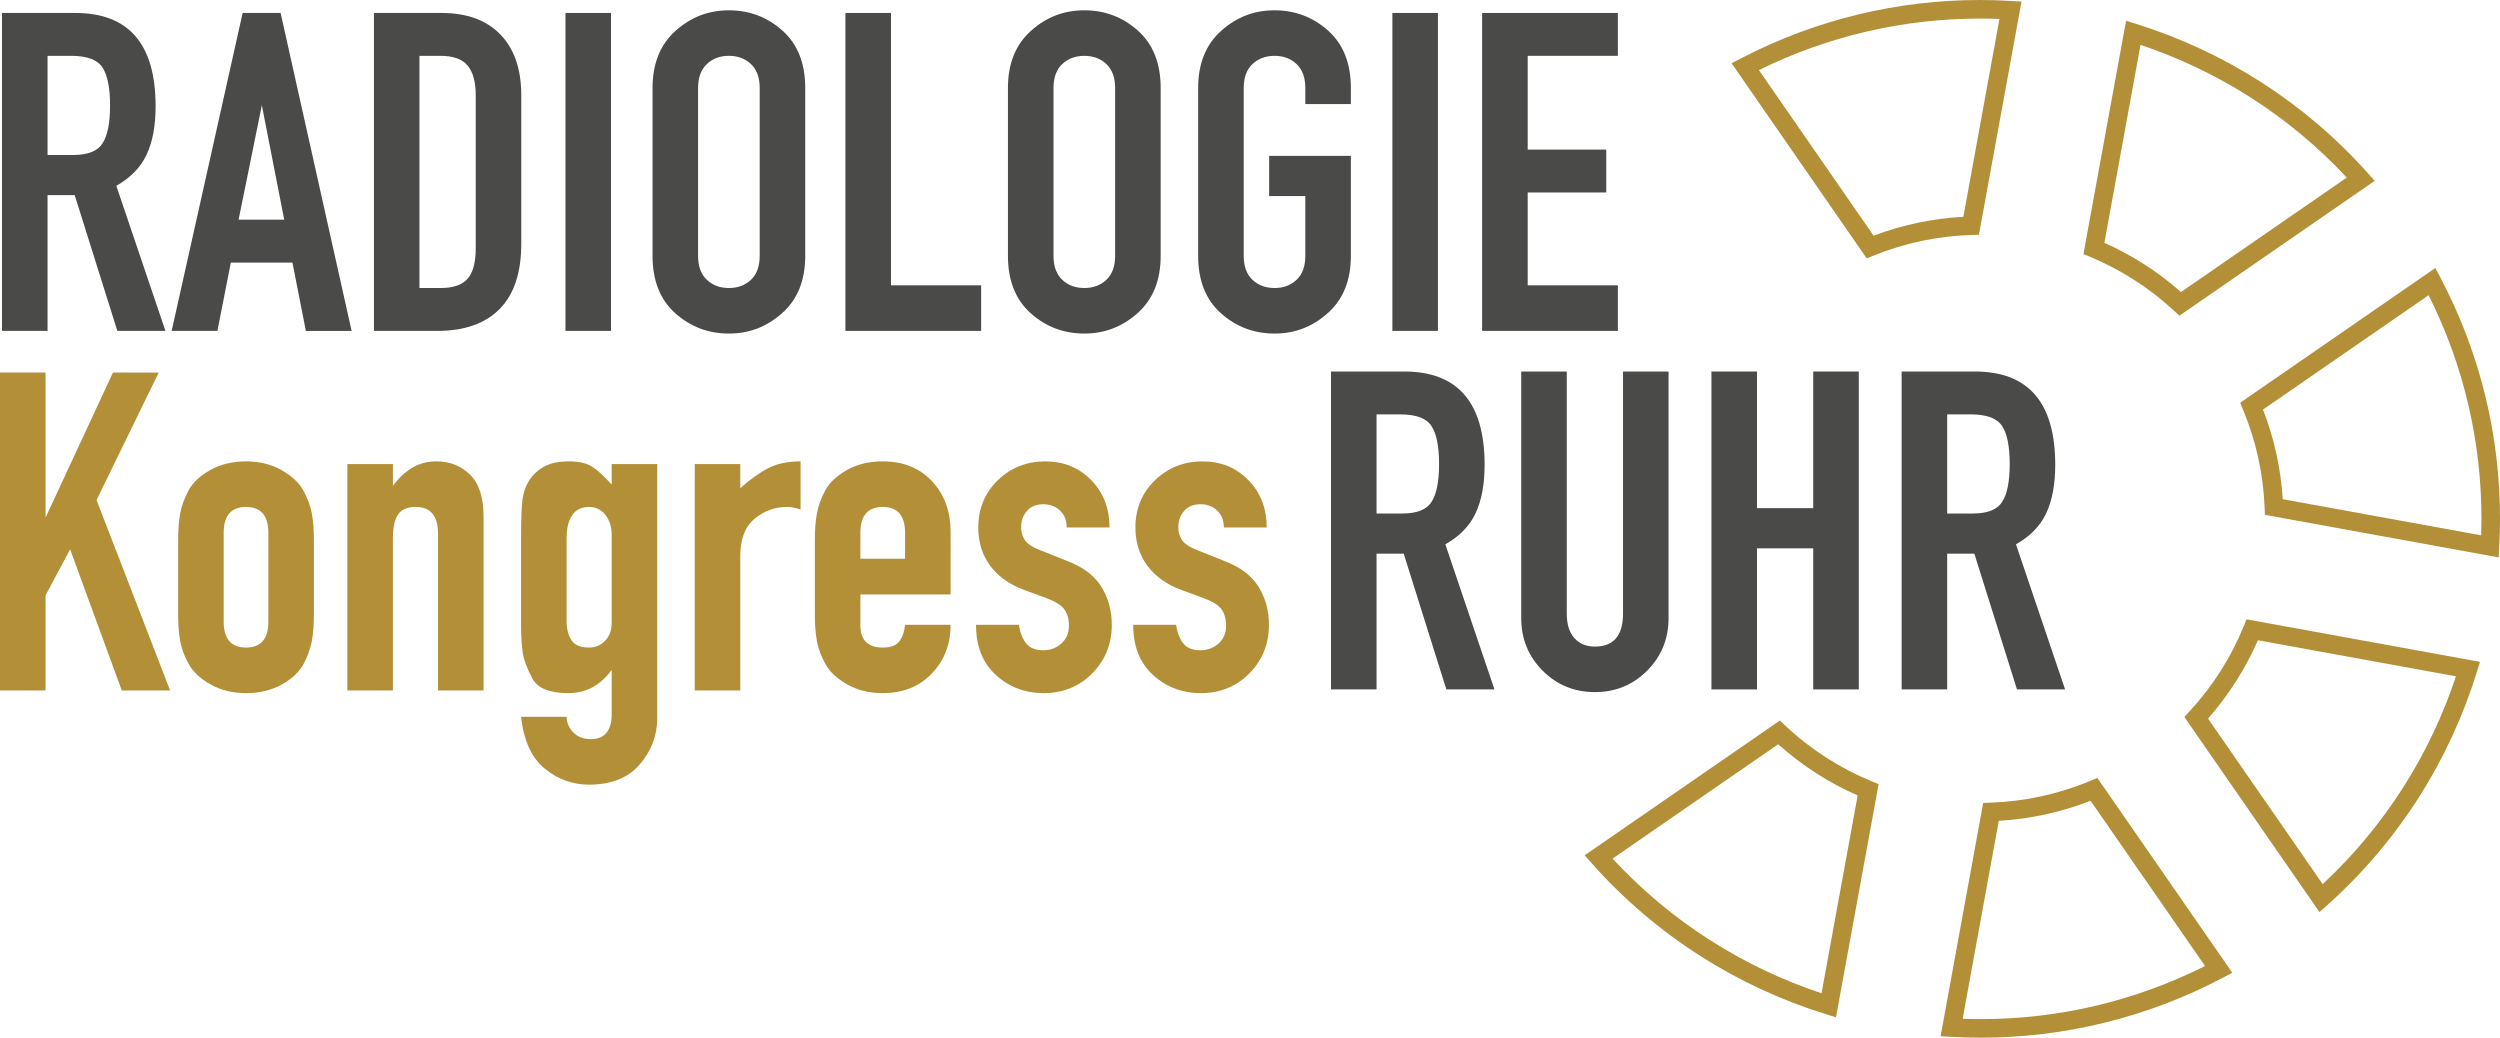
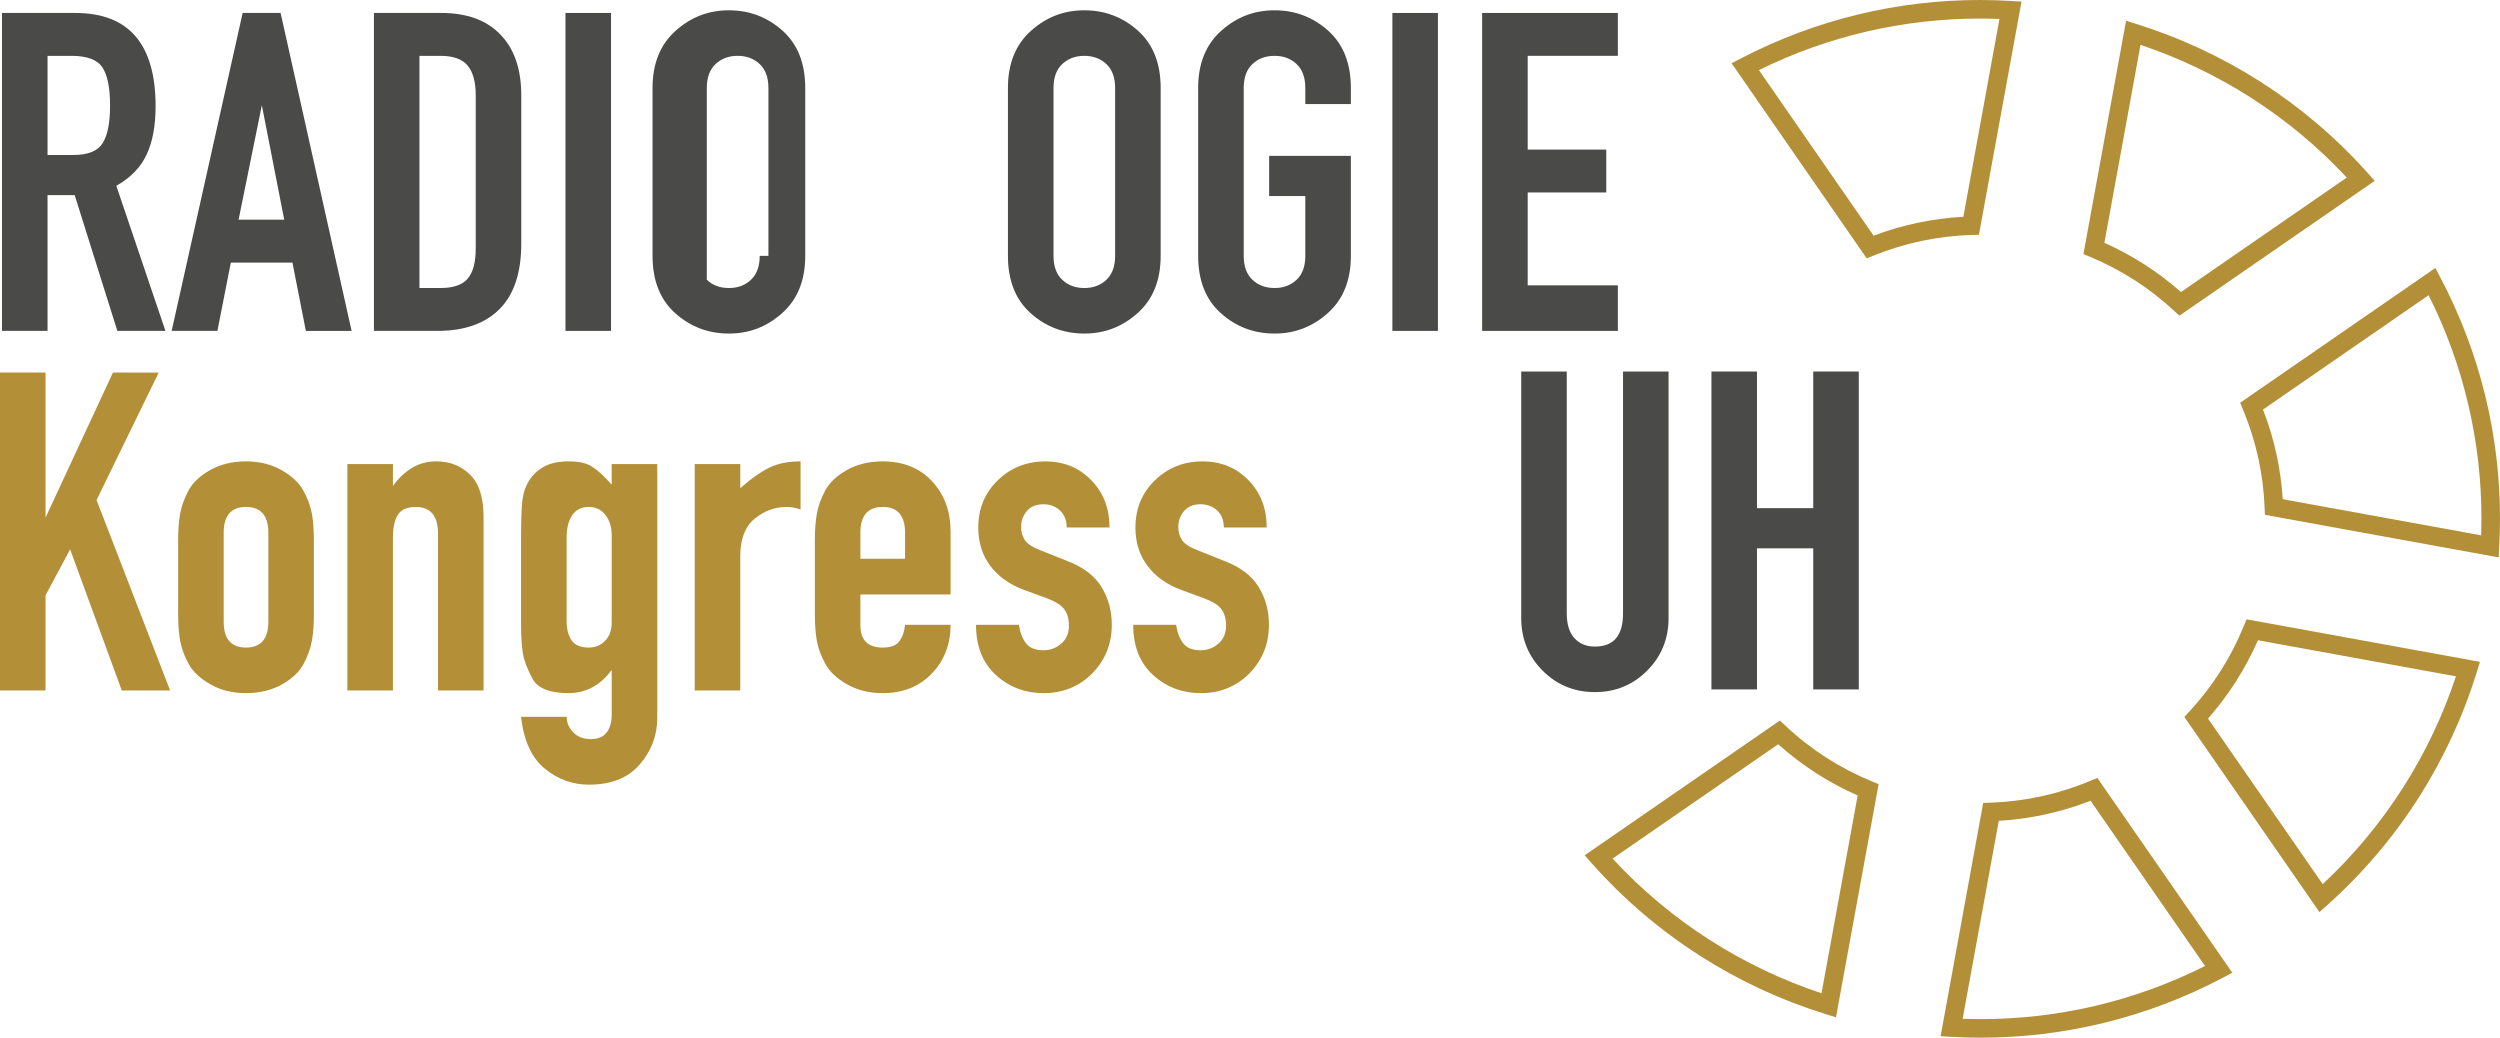
<svg xmlns="http://www.w3.org/2000/svg" id="b" viewBox="0 0 808.18 335.45">
  <defs>
    <style>.d{fill:#b38f37;}.e{fill:#4a4a49;}</style>
  </defs>
  <g id="c">
    <path class="d" d="M31.21,161.65l20.09-41.19-14.78-.03-21.8,46.91v-46.91H0v102.77h14.72v-30.75l7.95-14.86,16.7,45.63,15.62-.02-23.78-61.55Z" />
    <path class="d" d="M100.82,166.04c-.43-2.4-1.35-4.88-2.74-7.43-1.4-2.55-3.76-4.76-7.08-6.64s-7.14-2.82-11.47-2.82-8.3.94-11.62,2.82-5.65,4.09-7,6.64c-1.35,2.55-2.24,5.03-2.67,7.43-.43,2.41-.65,5.25-.65,8.52v24.1c0,3.28.22,6.11.65,8.52.43,2.41,1.34,4.88,2.74,7.43,1.39,2.55,3.75,4.77,7.07,6.64,3.32,1.88,7.15,2.82,11.48,2.82s8.3-.94,11.62-2.82c3.32-1.87,5.65-4.09,7-6.64,1.35-2.55,2.24-5.02,2.67-7.43.43-2.41.65-5.24.65-8.52v-24.1c0-3.27-.22-6.11-.65-8.52ZM86.75,200.97c0,5.58-2.41,8.37-7.22,8.37s-7.22-2.79-7.22-8.37v-28.72c0-5.58,2.41-8.37,7.22-8.37s7.22,2.79,7.22,8.37v28.72Z" />
    <path class="d" d="M151.92,153.41c-2.94-2.84-6.52-4.26-10.76-4.26-3.08,0-5.77.73-8.08,2.17s-4.33,3.37-6.06,5.77v-7.07h-14.73v73.18h14.73v-49.22c0-3.46.55-6.01,1.66-7.65,1.1-1.63,3-2.45,5.7-2.45,4.81,0,7.22,2.88,7.22,8.66v50.66h14.72v-56.15c0-6.25-1.47-10.8-4.4-13.64Z" />
    <path class="d" d="M197.74,150.02v6.64c-2.4-2.69-4.5-4.62-6.28-5.77-1.78-1.16-4.3-1.74-7.57-1.74s-6.07.58-8.09,1.74c-2.02,1.15-3.6,2.64-4.76,4.47-1.15,1.83-1.88,3.95-2.16,6.35-.29,2.41-.44,6.35-.44,11.84v27.86c0,4.13.19,7.38.58,9.74.38,2.36,1.42,5.1,3.1,8.23,1.69,3.12,5.56,4.69,11.62,4.69,5.68,0,10.35-2.5,14-7.51v14.44c0,2.5-.55,4.45-1.66,5.84-1.1,1.4-2.81,2.1-5.12,2.1s-4.31-.75-5.7-2.24c-1.4-1.5-2.09-3.16-2.09-4.98h-14.73c.87,7.7,3.42,13.28,7.65,16.74,4.24,3.47,9,5.2,14.29,5.2,7.22,0,12.7-2.19,16.46-6.57,3.75-4.38,5.63-9.36,5.63-14.94v-82.13h-14.73ZM197.74,201.41c0,2.31-.7,4.21-2.09,5.7-1.4,1.49-3.15,2.23-5.27,2.23-2.69,0-4.57-.79-5.63-2.38-1.06-1.58-1.58-3.68-1.58-6.28v-26.84c0-3.08.6-5.51,1.8-7.29,1.2-1.78,3.01-2.67,5.41-2.67,2.21,0,3.99.86,5.34,2.6,1.35,1.73,2.02,3.89,2.02,6.49v28.44Z" />
    <path class="d" d="M248.55,151.25c-2.79,1.39-5.87,3.58-9.24,6.56v-7.79h-14.72v73.18h14.72v-43.45c0-5.48,1.54-9.5,4.62-12.05,3.08-2.55,6.55-3.82,10.39-3.82,1.54,0,3.04.29,4.48.86v-15.59c-4.04,0-7.46.7-10.25,2.1Z" />
    <path class="d" d="M307.3,192.17v-20.21c0-6.64-2-12.1-5.99-16.38-4-4.28-9.31-6.43-15.95-6.43-4.43,0-8.3.94-11.62,2.82s-5.66,4.09-7,6.64c-1.35,2.55-2.24,5.03-2.67,7.43-.44,2.41-.65,5.25-.65,8.52v24.1c0,3.28.21,6.11.65,8.52.43,2.41,1.34,4.88,2.74,7.43,1.39,2.55,3.75,4.77,7.07,6.64,3.32,1.88,7.15,2.82,11.48,2.82,6.54,0,11.83-2.12,15.88-6.35,4.04-4.24,6.06-9.48,6.06-15.74h-14.72c-.2,2.12-.8,3.88-1.81,5.27-1.01,1.4-2.81,2.09-5.41,2.09-4.81,0-7.22-2.4-7.22-7.21v-9.96h29.16ZM278.14,172.25c0-5.58,2.41-8.37,7.22-8.37s7.22,2.79,7.22,8.37v8.37h-14.44v-8.37Z" />
    <path class="d" d="M356.01,189.64c-2.26-3.61-5.94-6.37-11.04-8.3l-8.66-3.46c-2.5-.96-4.16-2.05-4.98-3.25-.82-1.2-1.23-2.62-1.23-4.26,0-2.02.63-3.75,1.88-5.19,1.25-1.45,3.03-2.17,5.34-2.17,2.12,0,3.9.68,5.34,2.02,1.44,1.35,2.17,3.18,2.17,5.49h13.85c0-6.16-1.97-11.26-5.92-15.3-3.94-4.05-8.9-6.07-14.86-6.07s-11.19,2.05-15.37,6.14c-4.19,4.09-6.28,9.16-6.28,15.23,0,4.81,1.3,8.95,3.89,12.41,2.6,3.46,6.26,6.06,10.97,7.79l7.08,2.6c2.88,1.06,4.83,2.26,5.84,3.61,1.01,1.35,1.52,3.13,1.52,5.34,0,2.41-.82,4.33-2.46,5.78-1.63,1.44-3.56,2.16-5.77,2.16-2.6,0-4.47-.74-5.63-2.24-1.15-1.49-1.93-3.48-2.31-5.99h-13.86c0,6.93,2.15,12.34,6.43,16.24,4.28,3.9,9.45,5.85,15.51,5.85s11.48-2.14,15.67-6.43c4.18-4.28,6.28-9.5,6.28-15.66,0-4.62-1.14-8.73-3.4-12.34Z" />
    <path class="d" d="M406.82,189.64c-2.26-3.61-5.94-6.37-11.04-8.3l-8.66-3.46c-2.51-.96-4.17-2.05-4.98-3.25-.82-1.2-1.23-2.62-1.23-4.26,0-2.02.63-3.75,1.88-5.19,1.25-1.45,3.03-2.17,5.34-2.17,2.11,0,3.9.68,5.34,2.02,1.44,1.35,2.16,3.18,2.16,5.49h13.86c0-6.16-1.97-11.26-5.92-15.3-3.94-4.05-8.9-6.07-14.86-6.07s-11.19,2.05-15.38,6.14c-4.18,4.09-6.28,9.16-6.28,15.23,0,4.81,1.3,8.95,3.9,12.41,2.6,3.46,6.26,6.06,10.97,7.79l7.07,2.6c2.89,1.06,4.84,2.26,5.85,3.61,1.01,1.35,1.52,3.13,1.52,5.34,0,2.41-.82,4.33-2.46,5.78-1.64,1.44-3.56,2.16-5.77,2.16-2.6,0-4.48-.74-5.63-2.24-1.16-1.49-1.93-3.48-2.31-5.99h-13.86c0,6.93,2.14,12.34,6.43,16.24,4.28,3.9,9.45,5.85,15.51,5.85s11.48-2.14,15.66-6.43c4.19-4.28,6.28-9.5,6.28-15.66,0-4.62-1.13-8.73-3.39-12.34Z" />
    <path class="e" d="M37.6,60.06c4.62-2.6,7.89-5.97,9.81-10.11,1.93-4.13,2.89-9.33,2.89-15.59,0-20.11-8.66-30.17-25.98-30.17H.64v102.78h14.73v-43.88h8.78s13.78,43.86,13.78,43.86l15.55.02-15.88-46.91ZM33.19,46.27c-1.58,2.55-4.74,3.83-9.45,3.83h-8.37V18.05h7.65c5.1,0,8.46,1.25,10.1,3.76,1.64,2.5,2.46,6.59,2.46,12.26s-.8,9.65-2.39,12.2Z" />
    <path class="e" d="M90.71,4.19h-12.27l-22.95,102.78h14.79s4.34-22.07,4.34-22.07h19.92l4.34,22.08h14.79S90.71,4.19,90.71,4.19ZM77.13,71.02l7.52-37,7.23,37h-14.75Z" />
    <path class="e" d="M161.8,11.2c-4.47-4.67-10.85-7.01-19.12-7.01h-21.8v102.78h20.5c8.75,0,15.46-2.36,20.13-7.08,4.67-4.71,7-11.74,7-21.07V30.75c0-8.37-2.23-14.89-6.71-19.55ZM153.79,80.26c0,4.53-.86,7.8-2.6,9.82-1.73,2.02-4.67,3.03-8.8,3.03h-6.79V18.05h6.79c4.13,0,7.07,1.06,8.8,3.18,1.74,2.12,2.6,5.29,2.6,9.52v49.51Z" />
    <path class="e" d="M182.8,4.19v102.78h14.73V4.19h-14.73Z" />
-     <path class="e" d="M252.95,9.9c-4.91-4.38-10.68-6.57-17.32-6.57s-12.29,2.21-17.25,6.64c-4.95,4.43-7.43,10.59-7.43,18.47v54.28c0,7.99,2.45,14.17,7.36,18.55,4.91,4.38,10.68,6.56,17.32,6.56s12.29-2.21,17.25-6.64c4.96-4.42,7.43-10.58,7.43-18.47V28.44c0-7.98-2.45-14.16-7.36-18.54ZM245.59,82.72c0,3.37-.94,5.94-2.81,7.72-1.88,1.78-4.26,2.67-7.15,2.67s-5.27-.89-7.14-2.67c-1.88-1.78-2.82-4.35-2.82-7.72V28.44c0-3.36.94-5.94,2.82-7.72,1.87-1.78,4.25-2.67,7.14-2.67s5.27.89,7.15,2.67c1.87,1.78,2.81,4.36,2.81,7.72v54.28Z" />
-     <path class="e" d="M288.03,92.24V4.19h-14.73v102.78h43.88v-14.73h-29.15Z" />
+     <path class="e" d="M252.95,9.9c-4.91-4.38-10.68-6.57-17.32-6.57s-12.29,2.21-17.25,6.64c-4.95,4.43-7.43,10.59-7.43,18.47v54.28c0,7.99,2.45,14.17,7.36,18.55,4.91,4.38,10.68,6.56,17.32,6.56s12.29-2.21,17.25-6.64c4.96-4.42,7.43-10.58,7.43-18.47V28.44c0-7.98-2.45-14.16-7.36-18.54ZM245.59,82.72c0,3.37-.94,5.94-2.81,7.72-1.88,1.78-4.26,2.67-7.15,2.67s-5.27-.89-7.14-2.67V28.44c0-3.36.94-5.94,2.82-7.72,1.87-1.78,4.25-2.67,7.14-2.67s5.27.89,7.15,2.67c1.87,1.78,2.81,4.36,2.81,7.72v54.28Z" />
    <path class="e" d="M367.85,9.9c-4.91-4.38-10.68-6.57-17.32-6.57s-12.3,2.21-17.25,6.64c-4.96,4.43-7.44,10.59-7.44,18.47v54.28c0,7.99,2.46,14.17,7.37,18.55,4.9,4.38,10.68,6.56,17.32,6.56s12.29-2.21,17.25-6.64c4.95-4.42,7.43-10.58,7.43-18.47V28.44c0-7.98-2.46-14.16-7.36-18.54ZM360.49,82.72c0,3.37-.94,5.94-2.82,7.72-1.88,1.78-4.26,2.67-7.14,2.67s-5.27-.89-7.15-2.67c-1.88-1.78-2.81-4.35-2.81-7.72V28.44c0-3.36.93-5.94,2.81-7.72,1.88-1.78,4.26-2.67,7.15-2.67s5.26.89,7.14,2.67c1.88,1.78,2.82,4.36,2.82,7.72v54.28Z" />
    <path class="e" d="M436.7,33.64v-5.2c0-7.98-2.46-14.16-7.36-18.54-4.91-4.38-10.68-6.57-17.32-6.57s-12.3,2.21-17.25,6.64c-4.96,4.43-7.44,10.59-7.44,18.47v54.28c0,7.99,2.46,14.17,7.36,18.55,4.91,4.38,10.69,6.56,17.33,6.56s12.29-2.21,17.24-6.64c4.96-4.42,7.44-10.58,7.44-18.47v-32.33h-26.42v12.99h11.69v19.34c0,3.37-.93,5.94-2.81,7.72-1.88,1.78-4.26,2.67-7.14,2.67s-5.27-.89-7.15-2.67c-1.88-1.78-2.81-4.35-2.81-7.72V28.44c0-3.36.93-5.94,2.81-7.72,1.88-1.78,4.26-2.67,7.15-2.67s5.26.89,7.14,2.67c1.88,1.78,2.81,4.36,2.81,7.72v5.2h14.73Z" />
    <path class="e" d="M450.12,4.19v102.78h14.72V4.19h-14.72Z" />
    <path class="e" d="M523.01,18.05V4.19h-43.88v102.78h43.88v-14.73h-29.15v-30.02h25.4v-13.86h-25.4v-30.31h29.15Z" />
-     <path class="e" d="M467.23,175.96c4.62-2.6,7.89-5.96,9.81-10.1,1.93-4.14,2.89-9.34,2.89-15.59,0-20.11-8.66-30.17-25.98-30.17h-23.67v102.77h14.72v-43.88h8.78s13.78,43.87,13.78,43.87h15.55s-15.88-46.9-15.88-46.9ZM462.83,162.18c-1.59,2.55-4.74,3.82-9.46,3.82h-8.37v-32.04h7.65c5.1,0,8.47,1.25,10.1,3.75,1.64,2.5,2.46,6.59,2.46,12.27s-.8,9.65-2.38,12.2Z" />
    <path class="e" d="M524.68,120.1v78.24c0,7.12-3.03,10.68-9.1,10.68-2.79,0-5-.92-6.64-2.75-1.63-1.82-2.45-4.47-2.45-7.93v-78.24h-14.72v79.68c0,6.74,2.31,12.41,6.92,17.03,4.62,4.62,10.25,6.93,16.89,6.93s12.27-2.31,16.89-6.93c4.62-4.62,6.93-10.29,6.93-17.03v-79.68h-14.72Z" />
    <path class="e" d="M586.17,120.1v44.17h-18.19v-44.17h-14.72v102.77h14.72v-45.61h18.19v45.61h14.72v-102.77h-14.72Z" />
-     <path class="e" d="M651.7,175.96c4.62-2.6,7.89-5.96,9.81-10.1,1.93-4.14,2.89-9.34,2.89-15.59,0-20.11-8.66-30.17-25.98-30.17h-23.67v102.77h14.72v-43.88h8.78s13.78,43.87,13.78,43.87h15.55s-15.88-46.9-15.88-46.9ZM647.29,162.18c-1.58,2.55-4.74,3.82-9.45,3.82h-8.37v-32.04h7.65c5.1,0,8.46,1.25,10.1,3.75s2.46,6.59,2.46,12.27-.8,9.65-2.39,12.2Z" />
    <path class="d" d="M650.12.31c-3.36-.2-6.72-.31-10.09-.31-26.29,0-52.79,6.16-77.23,18.88l-3.02,1.57,43.68,63.08,2.23-.91c10.22-4.14,20.93-6.33,31.62-6.66l2.43-.07.43-2.39L653.5.51l-3.38-.2ZM634.7,70.08c-9.8.54-19.58,2.54-29.02,6.11l-37.07-53.53c22.72-11.22,47.16-16.65,71.42-16.66,2.12,0,4.23.04,6.34.13l-11.67,63.95ZM788.85,89.62l-1.57-2.99-63.1,43.57.93,2.25c4.27,10.19,6.55,20.88,6.97,31.58l.1,2.4,75.56,13.76.19-3.4c.17-3.07.25-6.14.25-9.21,0-26.55-6.3-53.32-19.33-77.96ZM802.09,173.06l-64.14-11.68c-.62-9.79-2.72-19.57-6.39-28.98l53.54-36.97c11.51,22.93,17.08,47.62,17.08,72.15,0,1.83-.03,3.65-.09,5.48ZM726.24,200.21l-.92,2.26c-4.08,10-9.97,19.35-17.55,27.54l-1.63,1.76,1.37,1.98,42.31,61.1,2.53-2.26c23.28-20.8,39.6-47.03,48.36-75.4l.99-3.23-75.46-13.75ZM750.86,285.81l-37.07-53.51c6.75-7.67,12.15-16.22,16.14-25.32l64.01,11.66c-8.32,25.1-22.83,48.31-43.08,67.17ZM765.41,55.92c-20.66-23.12-46.69-39.38-74.87-48.2l-3.24-1.01-13.78,75.42,2.23.93c9.81,4.1,18.98,9.91,27.01,17.36l1.77,1.64,63.15-43.6-2.27-2.54ZM705.05,94.41c-7.5-6.62-15.86-11.95-24.76-15.91l11.68-64c24.91,8.36,47.94,22.81,66.67,42.9l-53.59,37.01ZM605.05,252.57c-10.16-4.19-19.64-10.21-27.89-17.98l-1.77-1.67-2,1.38-61.11,42.19,2.25,2.54c20.83,23.51,47.21,39.99,75.76,48.84l3.23,1,13.78-75.38-2.25-.92ZM588.85,321.1c-25.28-8.41-48.64-23.08-67.55-43.54l53.54-36.97c7.75,6.95,16.44,12.49,25.69,16.56l-11.68,63.95ZM678.01,251.48l-2.25.94c-10.39,4.36-21.31,6.67-32.23,7.06l-2.42.08-13.77,75.42,3.39.2c3.21.18,6.42.27,9.64.27,26.65,0,53.53-6.33,78.28-19.41l2.99-1.58-43.63-62.98ZM640.37,329.45c-1.97,0-3.93-.04-5.9-.11l11.68-63.99c10.02-.59,20.03-2.72,29.67-6.49l37.01,53.42c-23.02,11.57-47.83,17.17-72.46,17.17Z" />
  </g>
</svg>